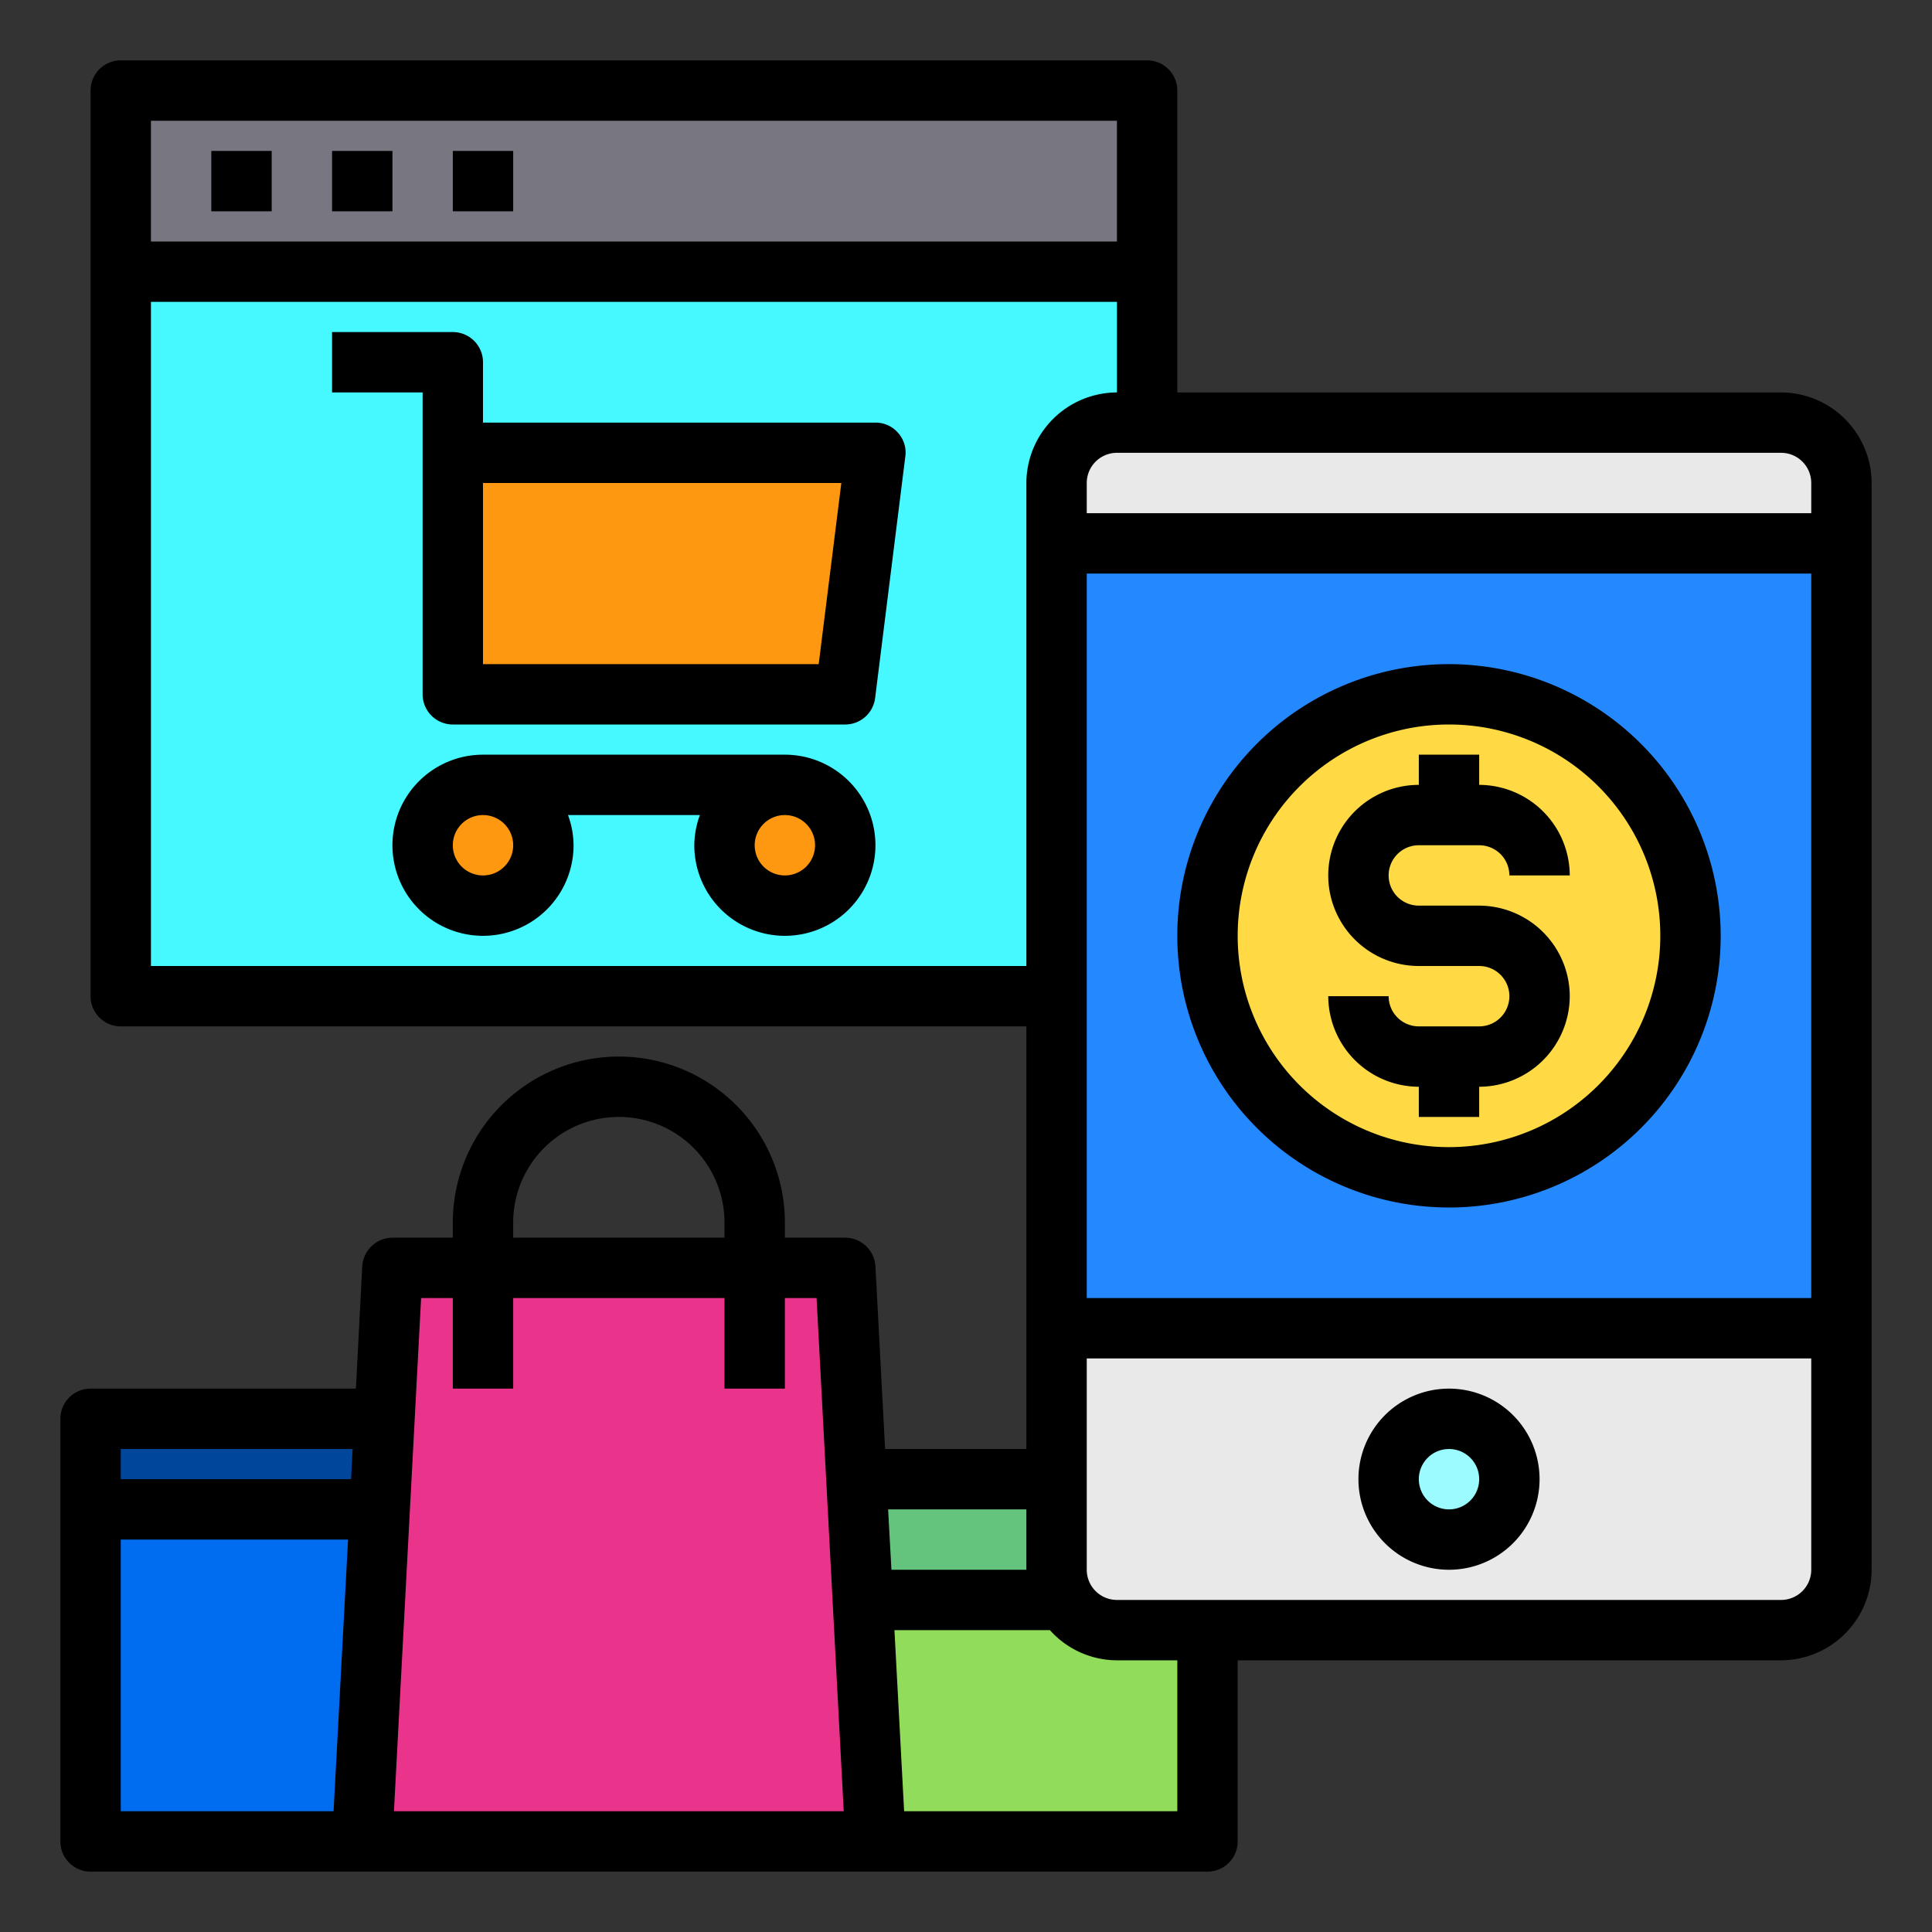
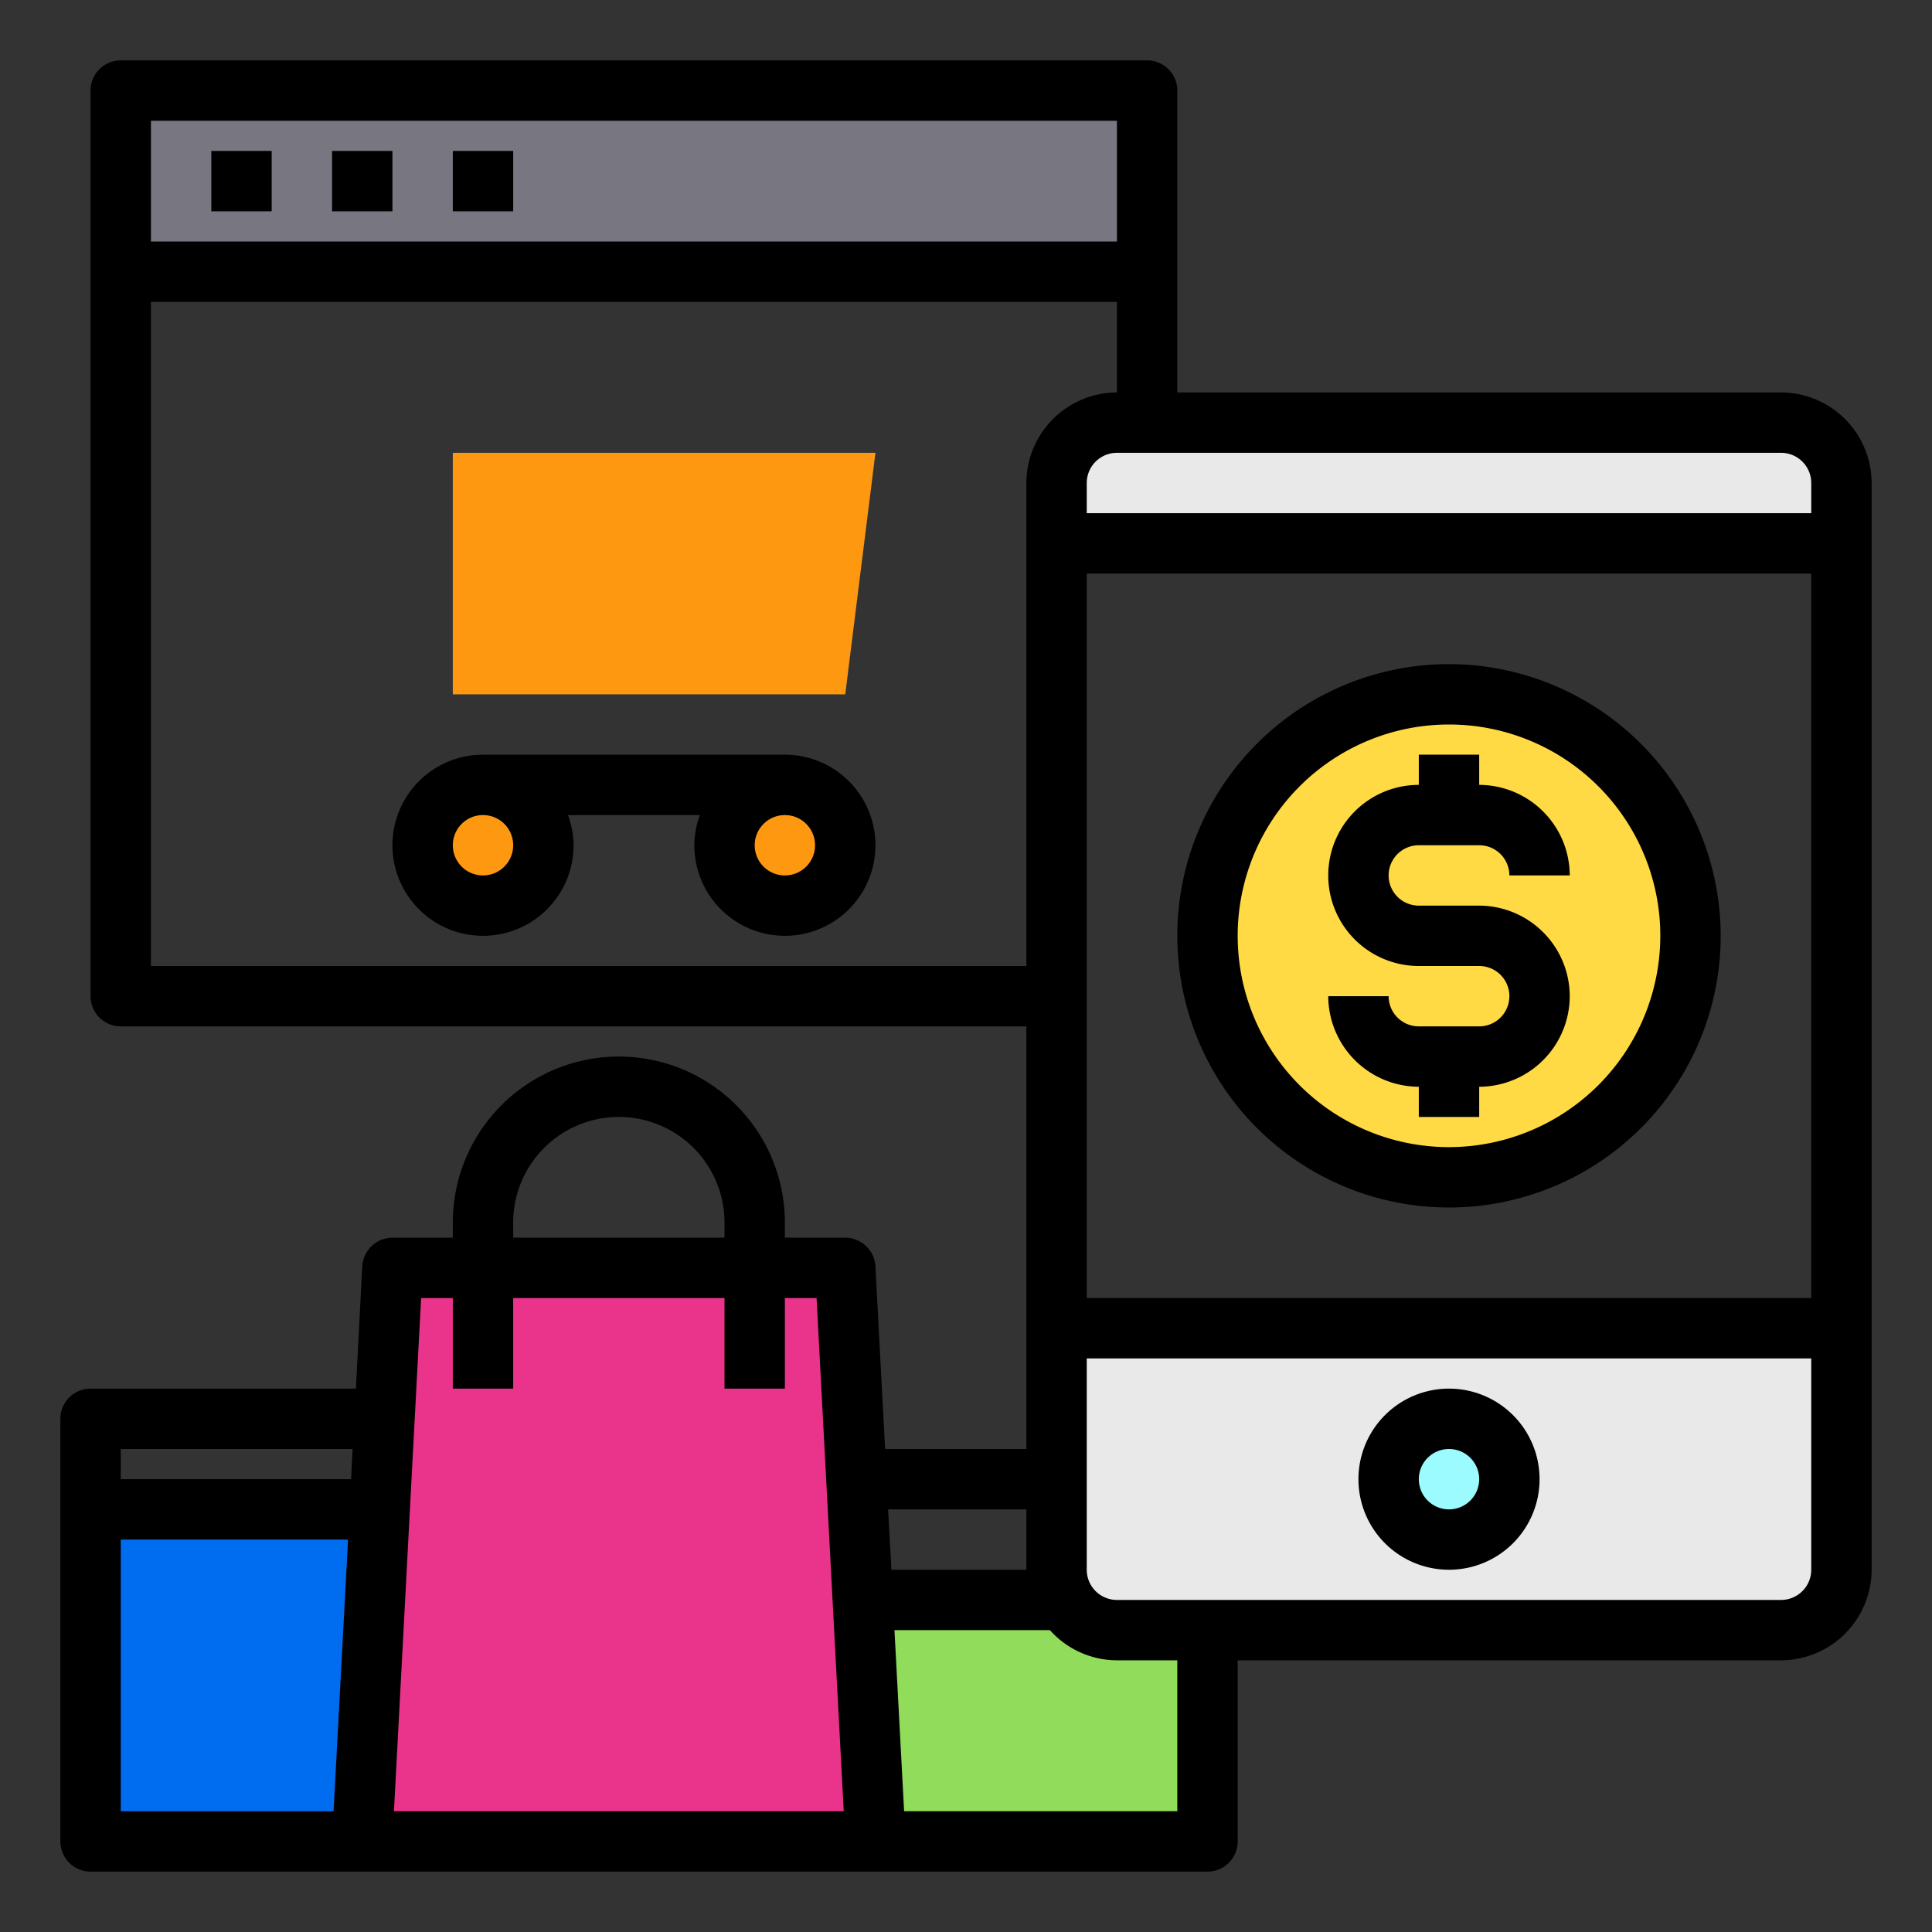
<svg xmlns="http://www.w3.org/2000/svg" height="512" viewBox="0 0 64 64" width="512">
  <rect x="0" y="0" width="64" height="64" fill="#333333" stroke="none" />
  <g id="mobile-website-package-cart-money">
-     <path d="m4 9h34v24h-34z" fill="#46f8ff" />
-     <path d="m28 49h12v4h-12z" fill="#64c37d" />
    <path d="m28 53h12v8h-12z" fill="#91dc5a" />
    <path d="m3 50h14v11h-14z" fill="#006df0" />
-     <path d="m3 47h14v3h-14z" fill="#00479b" />
    <path d="m29 61h-17l1-19h15z" fill="#ea348b" />
-     <path d="m35 18h26v26h-26z" fill="#2488ff" />
    <path d="m61 44v8a2.006 2.006 0 0 1 -2 2h-22a2.006 2.006 0 0 1 -2-2v-8z" fill="#e9e9ea" />
    <circle cx="48" cy="49" fill="#9bfbff" r="2" />
    <path d="m61 16v2h-26v-2a2.006 2.006 0 0 1 2-2h22a2.006 2.006 0 0 1 2 2z" fill="#e9e9ea" />
    <circle cx="48" cy="31" fill="#ffda44" r="8" />
    <g fill="#ff9811">
      <circle cx="26" cy="28" r="2" />
      <path d="m29 15-1 8h-2-11v-6.92-1.08z" />
      <circle cx="16" cy="28" r="2" />
    </g>
    <path d="m4 3h34v6h-34z" fill="#787680" />
    <path d="m7 5h2v2h-2z" />
    <path d="m11 5h2v2h-2z" />
    <path d="m15 5h2v2h-2z" />
    <path d="m26 25h-10a3 3 0 1 0 3 3 2.966 2.966 0 0 0 -.184-1h4.368a2.966 2.966 0 0 0 -.184 1 3 3 0 1 0 3-3zm-9 3a1 1 0 1 1 -1-1 1 1 0 0 1 1 1zm9 1a1 1 0 1 1 1-1 1 1 0 0 1 -1 1z" />
    <path d="m59 13h-20v-10a1 1 0 0 0 -1-1h-34a1 1 0 0 0 -1 1v30a1 1 0 0 0 1 1h30v14h-4.68l-.32-6.05a1.007 1.007 0 0 0 -1-.95h-2v-.5a5.5 5.5 0 0 0 -11 0v.5h-2a1.007 1.007 0 0 0 -1 .95l-.21 4.05h-8.79a1 1 0 0 0 -1 1v14a1 1 0 0 0 1 1h37a1 1 0 0 0 1-1v-6h18a3.009 3.009 0 0 0 3-3v-36a3.009 3.009 0 0 0 -3-3zm-47.95 47h-7.05v-9h7.53zm.58-11h-7.63v-1h7.68zm5.37-8.5a3.5 3.5 0 0 1 7 0v.5h-7zm-3.95 19.5.9-17h1.05v3h2v-3h7v3h2v-3h1.05l.9 17zm-8.05-56h32v4h-32zm0 28v-22h32v3a3.009 3.009 0 0 0 -3 3v16zm24.42 18h4.58v2h-4.47zm9.58 10h-9.05l-.32-6h5.15a2.986 2.986 0 0 0 2.22 1h2zm21-8a1 1 0 0 1 -1 1h-22a1 1 0 0 1 -1-1v-7h24zm0-9h-24v-24h24zm0-26h-24v-1a1 1 0 0 1 1-1h22a1 1 0 0 1 1 1z" />
-     <path d="m29.75 14.34a.981.981 0 0 0 -.75-.34h-13v-2a1 1 0 0 0 -1-1h-4v2h3v10a1 1 0 0 0 1 1h13a1 1 0 0 0 .99-.88l1-8a.968.968 0 0 0 -.24-.78zm-2.63 7.66h-11.12v-6h11.87z" />
    <path d="m48 46a3 3 0 1 0 3 3 3 3 0 0 0 -3-3zm0 4a1 1 0 1 1 1-1 1 1 0 0 1 -1 1z" />
    <path d="m48 22a9 9 0 1 0 9 9 9.014 9.014 0 0 0 -9-9zm0 16a7 7 0 1 1 7-7 7.008 7.008 0 0 1 -7 7z" />
    <path d="m52 33a3.009 3.009 0 0 1 -3 3v1h-2v-1a3.009 3.009 0 0 1 -3-3h2a1 1 0 0 0 1 1h2a1 1 0 0 0 0-2h-2a3 3 0 0 1 0-6v-1h2v1a3.009 3.009 0 0 1 3 3h-2a1 1 0 0 0 -1-1h-2a1 1 0 0 0 0 2h2a3.009 3.009 0 0 1 3 3z" />
  </g>
</svg>